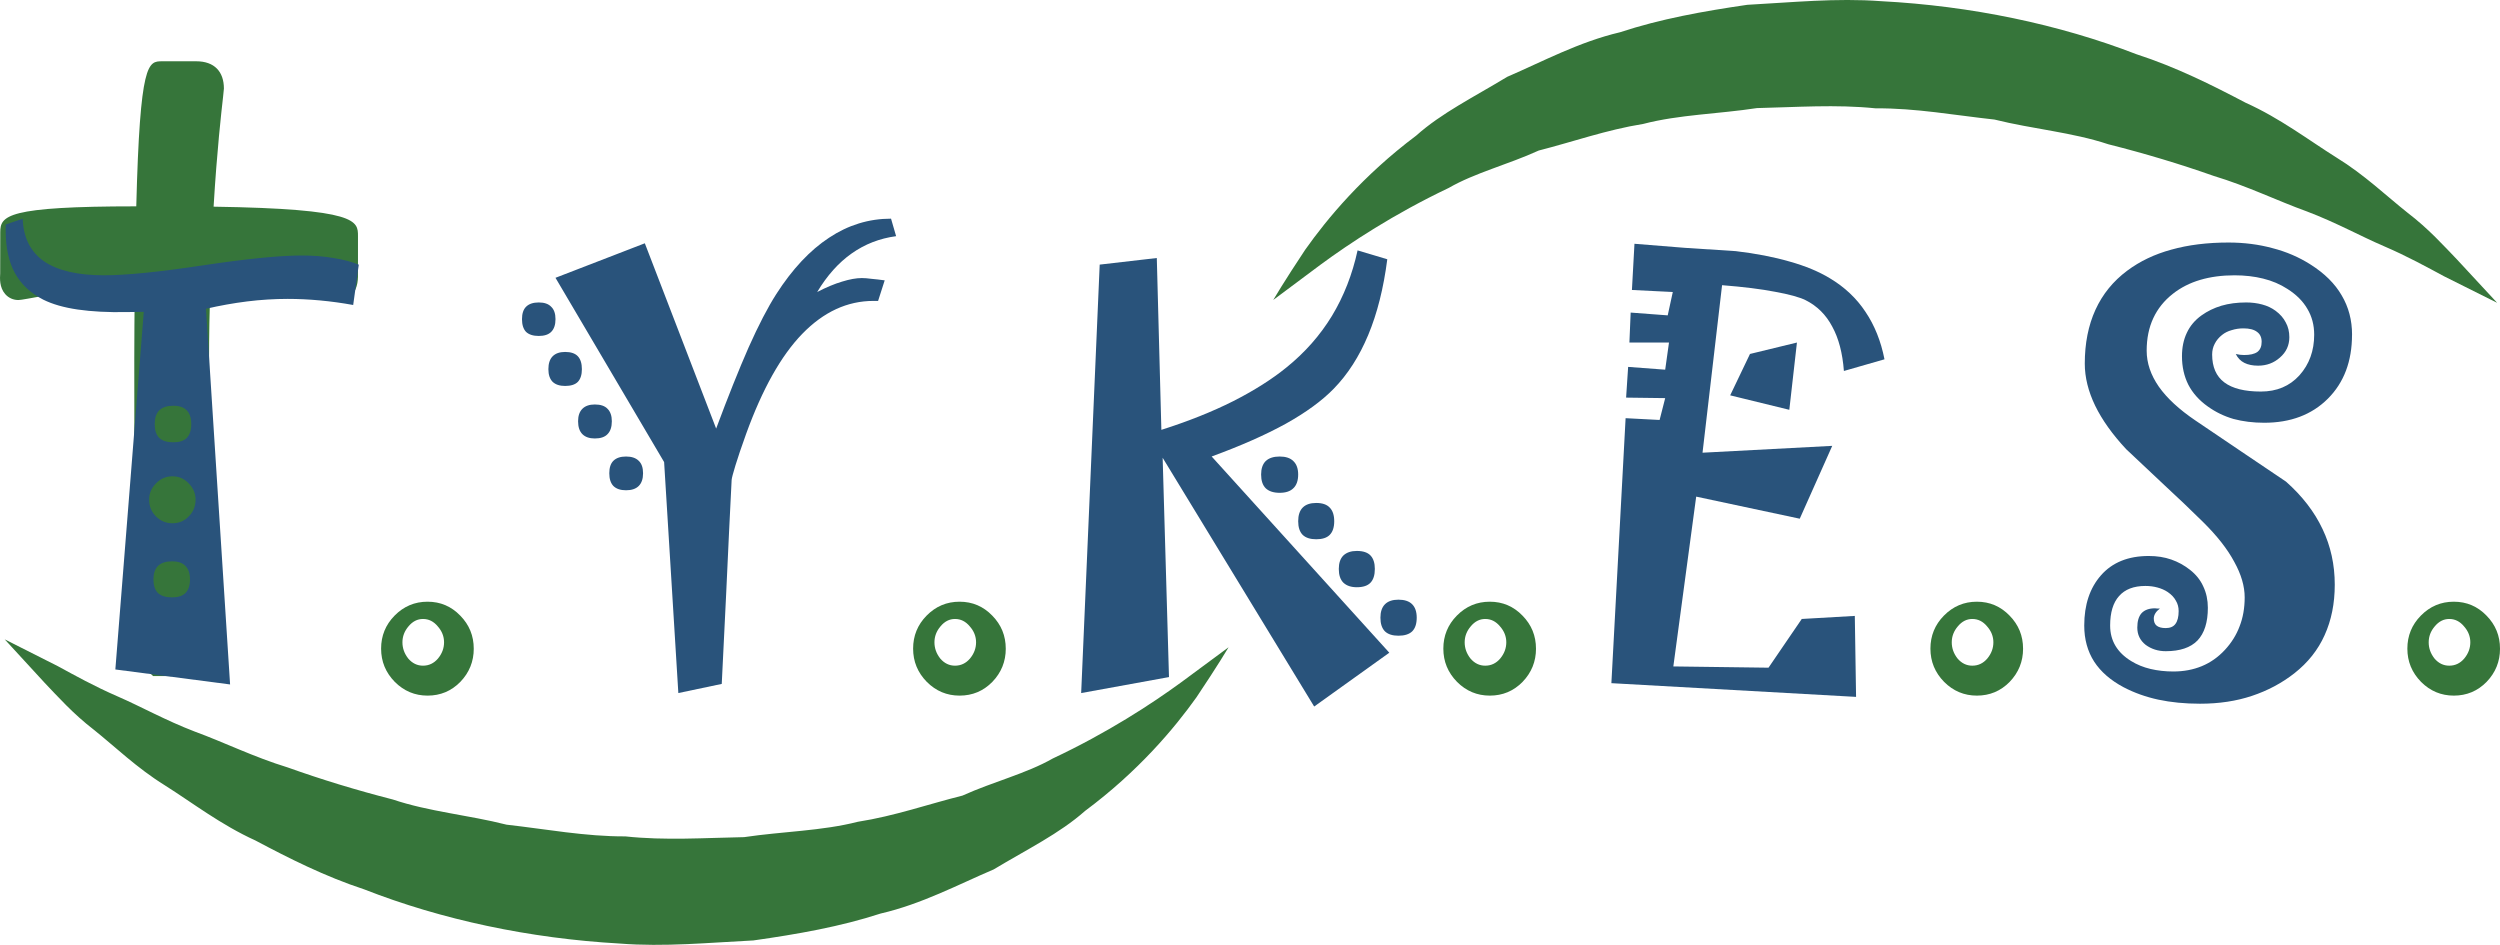
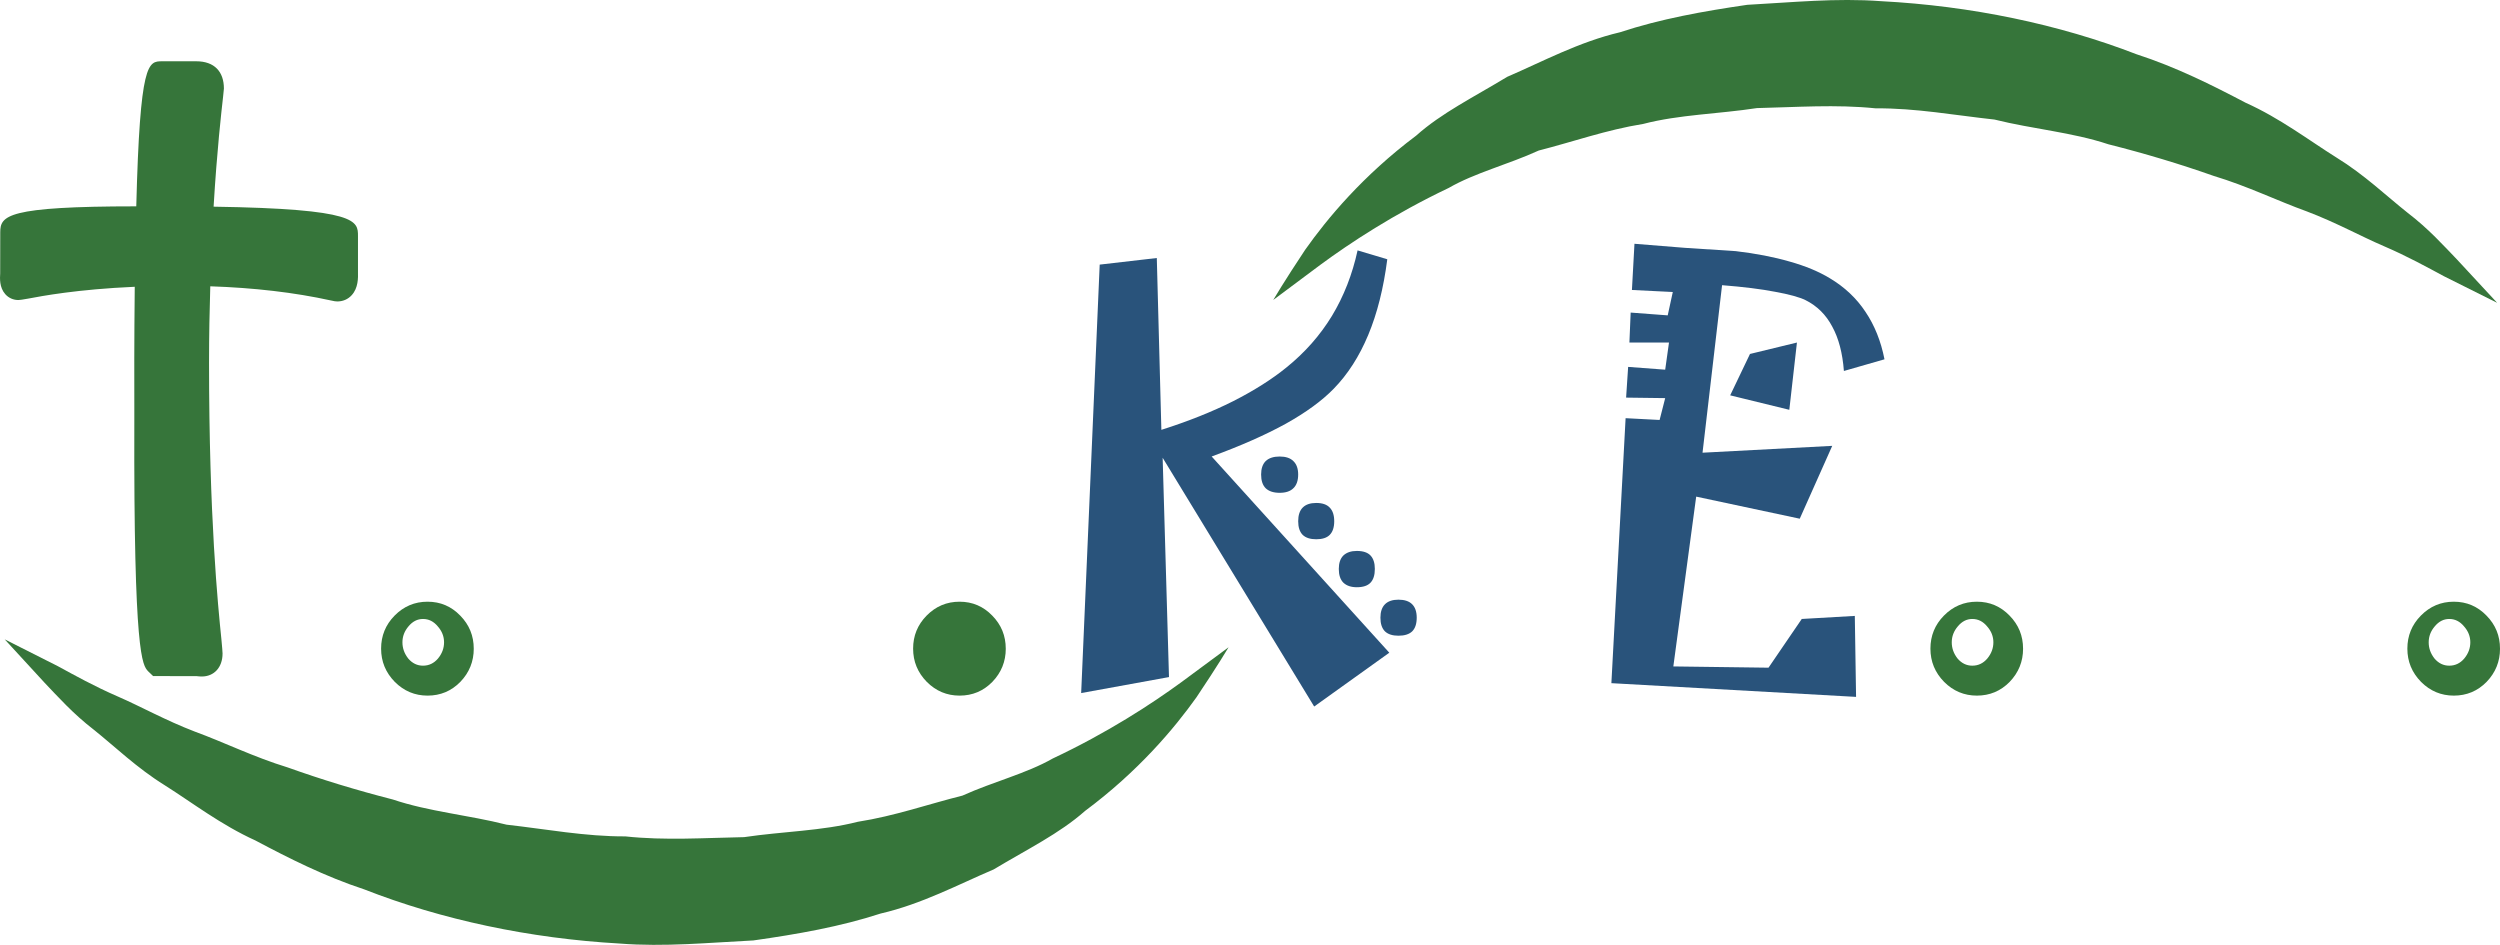
<svg xmlns="http://www.w3.org/2000/svg" xmlns:ns1="http://www.inkscape.org/namespaces/inkscape" xmlns:ns2="http://sodipodi.sourceforge.net/DTD/sodipodi-0.dtd" width="182.162mm" height="68.847mm" viewBox="0 0 182.162 68.847" version="1.1" id="svg259" ns1:version="1.2 (dc2aedaf03, 2022-05-15)" ns2:docname="TYKES.svg">
  <defs id="defs253">
    <clipPath clipPathUnits="userSpaceOnUse" id="clipPath3350">
      <path d="M 0,612 H 792 V 0 H 0 Z" id="path3352" ns1:connector-curvature="0" />
    </clipPath>
    <clipPath clipPathUnits="userSpaceOnUse" id="clipPath3470">
      <path d="m 379.249,8497.24 v 0 -16383 0 z" id="path3472" ns1:connector-curvature="0" />
    </clipPath>
    <clipPath clipPathUnits="userSpaceOnUse" id="clipPath3350-8">
      <path d="M 0,612 H 792 V 0 H 0 Z" id="path3352-9" ns1:connector-curvature="0" />
    </clipPath>
    <clipPath clipPathUnits="userSpaceOnUse" id="clipPath3470-1">
-       <path d="m 379.249,8497.24 v 0 -16383 0 z" id="path3472-8" ns1:connector-curvature="0" />
-     </clipPath>
+       </clipPath>
    <clipPath clipPathUnits="userSpaceOnUse" id="clipPath3350-5">
      <path d="M 0,612 H 792 V 0 H 0 Z" id="path3352-7" ns1:connector-curvature="0" />
    </clipPath>
    <clipPath clipPathUnits="userSpaceOnUse" id="clipPath3470-5">
      <path d="m 379.249,8497.24 v 0 -16383 0 z" id="path3472-3" ns1:connector-curvature="0" />
    </clipPath>
  </defs>
  <ns2:namedview id="base" pagecolor="#ffffff" bordercolor="#666666" borderopacity="1.0" ns1:pageopacity="0.0" ns1:pageshadow="2" ns1:zoom="0.98994949" ns1:cx="267.18535" ns1:cy="108.08632" ns1:document-units="mm" ns1:current-layer="text961" showgrid="false" fit-margin-top="0" fit-margin-left="0" fit-margin-right="0" fit-margin-bottom="0" ns1:window-width="1680" ns1:window-height="987" ns1:window-x="-8" ns1:window-y="-8" ns1:window-maximized="1" ns1:showpageshadow="2" ns1:pagecheckerboard="0" ns1:deskcolor="#d1d1d1" />
  <g ns1:label="BridgeKidz LOGO" ns1:groupmode="layer" id="layer1" transform="translate(-37.809,-108.069)">
    <path ns1:label="Bridge (bottom)" d="m 38.153,154.657 c 0,0 1.062,1.152 2.92,3.177 0.948,0.989 2.045,2.232 3.586,3.418 1.505,1.203 3.135,2.784 5.153,4.034 2.012,1.271 4.101,2.887 6.609,4.025 2.438,1.294 5.052,2.617 7.933,3.564 5.641,2.211 12.065,3.576 18.598,3.944 3.259,0.26 6.543,-0.067 9.75,-0.225 3.211,-0.454 6.342,-1.005 9.276,-1.961 3,-0.692 5.671,-2.123 8.237,-3.215 2.424,-1.458 4.805,-2.618 6.647,-4.254 3.909,-2.905 6.524,-6.037 8.127,-8.286 1.554,-2.318 2.341,-3.647 2.341,-3.647 0,0 -1.254,0.93 -3.447,2.549 -2.169,1.583 -5.362,3.672 -9.37,5.559 -1.922,1.098 -4.312,1.68 -6.577,2.702 -2.452,0.611 -4.922,1.484 -7.622,1.907 -2.635,0.673 -5.475,0.7 -8.288,1.119 -2.856,0.051 -5.751,0.258 -8.652,-0.055 -2.907,0.014 -5.797,-0.533 -8.651,-0.853 -2.791,-0.708 -5.656,-0.948 -8.287,-1.834 -2.68,-0.687 -5.247,-1.472 -7.661,-2.336 -2.46,-0.752 -4.646,-1.837 -6.782,-2.617 -2.127,-0.816 -3.896,-1.814 -5.615,-2.56 -1.701,-0.739 -3.166,-1.557 -4.36,-2.206 -2.452,-1.241 -3.863,-1.95 -3.863,-1.95" style="fill:#36753a;fill-opacity:1;fill-rule:nonzero;stroke:none;stroke-width:0.373" id="path1222" ns1:connector-curvature="0" />
    <path ns1:label="Bridge (top)" d="m 219.761,130.132 c 0,0 -1.067,-1.148 -2.933,-3.165 -0.952,-0.985 -2.054,-2.223 -3.6,-3.403 -1.51,-1.197 -3.147,-2.771 -5.17,-4.013 -2.017,-1.263 -4.113,-2.87 -6.626,-3.998 -2.443,-1.284 -5.063,-2.596 -7.947,-3.531 -5.651,-2.187 -12.08,-3.526 -18.614,-3.867 -3.26,-0.246 -6.542,0.094 -9.749,0.265 -3.209,0.467 -6.337,1.031 -9.268,1.999 -2.997,0.704 -5.662,2.146 -8.224,3.249 -2.418,1.468 -4.794,2.638 -6.629,4.282 -3.897,2.922 -6.499,6.064 -8.092,8.32 -1.545,2.324 -2.326,3.657 -2.326,3.657 0,0 1.25,-0.935 3.437,-2.564 2.162,-1.592 5.346,-3.695 9.347,-5.598 1.917,-1.106 4.305,-1.698 6.566,-2.729 2.449,-0.621 4.916,-1.504 7.614,-1.938 2.632,-0.684 5.472,-0.722 8.283,-1.153 2.856,-0.063 5.75,-0.282 8.653,0.019 2.907,-0.026 5.799,0.509 8.654,0.817 2.794,0.696 5.66,0.925 8.294,1.8 2.682,0.676 5.253,1.451 7.671,2.304 2.463,0.742 4.654,1.818 6.793,2.589 2.131,0.807 3.903,1.798 5.626,2.537 1.704,0.732 3.172,1.544 4.369,2.188 2.457,1.231 3.871,1.934 3.871,1.934" style="fill:#36753a;fill-opacity:1;fill-rule:nonzero;stroke:none;stroke-width:0.373" id="path1753" ns1:connector-curvature="0" />
    <path ns1:connector-curvature="0" id="path3364" style="fill:#36753a;fill-opacity:1;fill-rule:nonzero;stroke:none;stroke-width:0.515" d="m 53.373,123.129 c 0.249,-4.157 0.566,-6.891 0.687,-7.973 0.043,-0.367 0.064,-0.58 0.064,-0.63 0,-1.227 -0.682,-1.992 -2.019,-1.992 h -0.016 -2.453 c -1.036,0 -1.628,0 -1.898,10.57 -9.451,0 -9.911,0.683 -9.911,1.891 l -0.005,2.992 c -0.022,0.358 -0.064,1.023 0.37,1.516 0.244,0.275 0.582,0.428 0.957,0.428 0.09,0 0.322,-0.033 0.708,-0.103 1.015,-0.191 3.584,-0.678 7.77,-0.863 -0.042,3.819 -0.037,7.259 -0.031,8.777 v 0.975 c -0.052,17.139 0.587,17.817 1.009,18.268 l 0.36,0.345 3.188,0.007 c 0.111,0.015 0.238,0.025 0.359,0.025 0.904,0 1.513,-0.675 1.513,-1.675 0,-0.129 -0.033,-0.479 -0.085,-1.048 -0.248,-2.429 -0.899,-8.878 -0.899,-20.134 0,-2.02 0.037,-3.855 0.09,-5.575 3.183,0.106 6.132,0.448 8.769,1.028 0.276,0.059 0.36,0.076 0.482,0.076 0.412,0 0.782,-0.157 1.051,-0.454 0.486,-0.527 0.471,-1.272 0.46,-1.706 v -2.6 c 0,-1.104 0,-1.986 -10.519,-2.146" ns1:label="Cross" />
    <g aria-label="T.Y.K.E.S." id="text961" style="font-size:37.877px;line-height:1.25;letter-spacing:0px;word-spacing:0px;fill:#29537b;stroke-width:0.395" ns1:label="TYKES">
      <path d="m 219.972,155.333 q 0,1.406 -0.98,2.423 -0.98,0.999 -2.386,0.999 -1.387,0 -2.386,-0.999 -0.999,-1.017 -0.999,-2.423 0,-1.406 0.98,-2.404 0.999,-1.017 2.404,-1.017 1.406,0 2.386,1.017 0.98,0.999 0.98,2.404 z m -2.164,-0.462 q 0,-0.647 -0.462,-1.165 -0.444,-0.536 -1.073,-0.536 -0.61,0 -1.054,0.536 -0.444,0.518 -0.444,1.165 0,0.647 0.425,1.184 0.444,0.518 1.073,0.518 0.647,0 1.091,-0.518 0.444,-0.536 0.444,-1.184 z" style="font-family:Jokerman;-inkscape-font-specification:Jokerman;fill:#36753a;fill-opacity:1" id="path1314" ns1:label=".5" />
-       <path d="m 209.189,132.455 q 0,2.904 -1.757,4.661 -1.757,1.757 -4.642,1.757 -1.202,0 -2.238,-0.277 -1.017,-0.296 -1.868,-0.906 -0.943,-0.666 -1.424,-1.591 -0.462,-0.925 -0.462,-2.071 0,-0.962 0.351,-1.702 0.351,-0.758 1.073,-1.276 0.647,-0.462 1.443,-0.703 0.814,-0.24 1.812,-0.24 0.61,0 1.165,0.148 0.555,0.148 0.98,0.462 0.499,0.37 0.74,0.851 0.259,0.462 0.259,1.073 0,0.888 -0.684,1.48 -0.666,0.592 -1.591,0.592 -0.592,0 -0.999,-0.203 -0.407,-0.203 -0.629,-0.647 0.148,0.037 0.314,0.056 0.166,0.018 0.296,0.018 0.647,0 0.962,-0.222 0.314,-0.24 0.314,-0.74 0,-0.481 -0.333,-0.721 -0.333,-0.259 -0.999,-0.259 -0.444,0 -0.851,0.129 -0.407,0.111 -0.703,0.351 -0.351,0.277 -0.536,0.647 -0.185,0.351 -0.185,0.777 0,1.369 0.888,2.034 0.888,0.666 2.663,0.666 1.738,0 2.811,-1.184 1.073,-1.202 1.073,-2.959 0,-1.054 -0.499,-1.886 -0.481,-0.832 -1.443,-1.443 -0.795,-0.518 -1.775,-0.758 -0.962,-0.24 -2.09,-0.24 -1.369,0 -2.497,0.333 -1.128,0.333 -1.997,1.017 -0.943,0.74 -1.424,1.775 -0.481,1.036 -0.481,2.367 0,1.35 0.888,2.626 0.888,1.258 2.663,2.46 1.665,1.128 3.311,2.238 1.646,1.11 3.292,2.219 1.775,1.572 2.663,3.458 0.888,1.868 0.888,4.05 0,2.053 -0.74,3.68 -0.721,1.609 -2.201,2.774 -1.369,1.073 -3.089,1.646 -1.702,0.573 -3.791,0.573 -1.646,0 -3.033,-0.296 -1.369,-0.296 -2.534,-0.906 -1.424,-0.758 -2.145,-1.868 -0.721,-1.128 -0.721,-2.626 0,-2.275 1.221,-3.662 1.239,-1.406 3.477,-1.406 0.906,0 1.646,0.259 0.74,0.259 1.35,0.74 0.666,0.518 0.98,1.221 0.333,0.703 0.333,1.554 0,1.591 -0.758,2.386 -0.758,0.777 -2.312,0.777 -0.832,0 -1.461,-0.462 -0.61,-0.481 -0.61,-1.258 0,-0.703 0.314,-1.054 0.333,-0.351 0.98,-0.351 0.074,0 0.166,0.018 0.092,0 0.185,0 -0.222,0.166 -0.333,0.351 -0.111,0.185 -0.111,0.37 0,0.37 0.222,0.536 0.222,0.166 0.647,0.166 0.481,0 0.703,-0.296 0.24,-0.314 0.24,-0.943 0,-0.425 -0.203,-0.758 -0.185,-0.351 -0.592,-0.629 -0.333,-0.222 -0.758,-0.333 -0.407,-0.111 -0.869,-0.111 -1.276,0 -1.923,0.74 -0.647,0.721 -0.647,2.145 0,0.832 0.388,1.48 0.388,0.647 1.147,1.11 0.629,0.388 1.406,0.573 0.777,0.185 1.665,0.185 1.128,0 2.071,-0.388 0.943,-0.388 1.683,-1.184 0.721,-0.777 1.073,-1.72 0.37,-0.943 0.37,-2.108 0,-1.221 -0.758,-2.589 -0.74,-1.387 -2.275,-2.904 -1.369,-1.35 -2.793,-2.663 -1.406,-1.313 -2.811,-2.645 -1.498,-1.609 -2.256,-3.163 -0.758,-1.572 -0.758,-3.07 0,-2.219 0.777,-3.921 0.777,-1.702 2.312,-2.848 1.387,-1.036 3.218,-1.535 1.849,-0.518 4.161,-0.518 1.702,0 3.2,0.407 1.517,0.388 2.793,1.202 1.517,0.962 2.256,2.238 0.758,1.276 0.758,2.867 z" style="font-size:37.877px;line-height:1.25;letter-spacing:0px;word-spacing:0px;fill:#29537b;stroke-width:0.395;font-family:Jokerman;-inkscape-font-specification:Jokerman" id="path1312" ns1:label="S" />
      <path d="m 185.22,155.333 q 0,1.406 -0.98,2.423 -0.98,0.999 -2.386,0.999 -1.387,0 -2.386,-0.999 -0.999,-1.017 -0.999,-2.423 0,-1.406 0.98,-2.404 0.999,-1.017 2.404,-1.017 1.406,0 2.386,1.017 0.98,0.999 0.98,2.404 z m -2.164,-0.462 q 0,-0.647 -0.462,-1.165 -0.444,-0.536 -1.073,-0.536 -0.61,0 -1.054,0.536 -0.444,0.518 -0.444,1.165 0,0.647 0.425,1.184 0.444,0.518 1.073,0.518 0.647,0 1.091,-0.518 0.444,-0.536 0.444,-1.184 z" style="font-size:37.877px;line-height:1.25;letter-spacing:0px;word-spacing:0px;fill:#36753a;stroke-width:0.395;font-family:Jokerman;-inkscape-font-specification:Jokerman;fill-opacity:1" id="path1310" ns1:label=".4" />
      <path d="m 168.742,133.028 -0.555,4.901 -4.309,-1.054 1.443,-3.015 z m 6.381,1.221 -2.959,0.851 q -0.148,-1.96 -0.851,-3.237 -0.684,-1.295 -1.942,-1.923 -0.684,-0.333 -2.219,-0.61 -1.517,-0.296 -3.865,-0.481 l -1.424,12.206 9.451,-0.499 -2.367,5.308 -7.546,-1.609 -1.665,12.373 6.935,0.092 2.423,-3.551 3.865,-0.222 0.092,5.9 -17.829,-0.999 1.036,-19.308 2.478,0.129 0.407,-1.591 -2.848,-0.037 0.148,-2.238 2.7,0.203 0.277,-1.979 h -2.885 l 0.092,-2.182 2.7,0.203 0.37,-1.702 -2.978,-0.148 0.185,-3.366 q 1.831,0.148 3.68,0.296 1.849,0.129 3.699,0.24 2.201,0.259 3.921,0.758 1.72,0.481 2.941,1.221 1.609,0.962 2.589,2.441 0.999,1.48 1.387,3.458 z" style="font-size:37.877px;line-height:1.25;letter-spacing:0px;word-spacing:0px;fill:#29537b;stroke-width:0.395;font-family:Jokerman;-inkscape-font-specification:Jokerman" id="path1308" ns1:label="E" />
-       <path d="m 149.729,155.333 q 0,1.406 -0.98,2.423 -0.98,0.999 -2.386,0.999 -1.387,0 -2.386,-0.999 -0.999,-1.017 -0.999,-2.423 0,-1.406 0.98,-2.404 0.999,-1.017 2.404,-1.017 1.406,0 2.386,1.017 0.98,0.999 0.98,2.404 z m -2.164,-0.462 q 0,-0.647 -0.462,-1.165 -0.444,-0.536 -1.073,-0.536 -0.61,0 -1.054,0.536 -0.444,0.518 -0.444,1.165 0,0.647 0.425,1.184 0.444,0.518 1.073,0.518 0.647,0 1.091,-0.518 0.444,-0.536 0.444,-1.184 z" style="font-size:37.877px;line-height:1.25;letter-spacing:0px;word-spacing:0px;fill:#36753a;stroke-width:0.395;font-family:Jokerman;-inkscape-font-specification:Jokerman;fill-opacity:1" id="path1306" ns1:label=".3" />
      <path d="m 132.4,142.646 q 0,0.666 -0.351,0.999 -0.333,0.333 -0.999,0.333 -0.666,0 -1.017,-0.333 -0.333,-0.333 -0.333,-0.999 0,-0.647 0.333,-0.98 0.351,-0.333 1.017,-0.333 0.666,0 0.999,0.333 0.351,0.333 0.351,0.98 z m 6.64,12.983 -5.474,3.921 -11.041,-18.125 0.462,15.979 -6.399,1.165 1.35,-31.219 4.161,-0.481 0.333,12.521 q 2.959,-0.943 5.234,-2.09 2.293,-1.165 3.884,-2.46 2.016,-1.628 3.311,-3.754 1.295,-2.145 1.868,-4.772 l 2.164,0.647 q -0.407,3.163 -1.387,5.511 -0.98,2.349 -2.515,3.921 -1.276,1.313 -3.495,2.552 -2.219,1.221 -5.4,2.386 z m -4.013,-9.58 q 0,0.666 -0.333,0.999 -0.314,0.314 -0.98,0.314 -0.647,0 -0.98,-0.314 -0.333,-0.333 -0.333,-0.999 0,-0.666 0.333,-0.999 0.333,-0.333 0.98,-0.333 0.666,0 0.98,0.333 0.333,0.333 0.333,0.999 z m 2.959,3.477 q 0,0.666 -0.314,0.999 -0.314,0.333 -0.999,0.333 -0.629,0 -0.98,-0.333 -0.333,-0.333 -0.333,-0.999 0,-0.647 0.333,-0.98 0.351,-0.333 0.98,-0.333 0.684,0 0.999,0.333 0.314,0.333 0.314,0.98 z m 3.052,3.551 q 0,0.666 -0.333,0.999 -0.333,0.314 -0.999,0.314 -0.647,0 -0.98,-0.314 -0.333,-0.333 -0.333,-0.999 0,-0.647 0.333,-0.98 0.333,-0.333 0.98,-0.333 0.666,0 0.999,0.333 0.333,0.333 0.333,0.98 z" style="font-size:37.877px;line-height:1.25;letter-spacing:0px;word-spacing:0px;fill:#29537b;stroke-width:0.395;font-family:Jokerman;-inkscape-font-specification:Jokerman" id="path1304" ns1:label="K" />
-       <path d="m 111.094,155.333 q 0,1.406 -0.98,2.423 -0.98,0.999 -2.386,0.999 -1.387,0 -2.386,-0.999 -0.999,-1.017 -0.999,-2.423 0,-1.406 0.98,-2.404 0.999,-1.017 2.404,-1.017 1.406,0 2.386,1.017 0.98,0.999 0.98,2.404 z m -2.164,-0.462 q 0,-0.647 -0.462,-1.165 -0.444,-0.536 -1.073,-0.536 -0.61,0 -1.054,0.536 -0.444,0.518 -0.444,1.165 0,0.647 0.425,1.184 0.444,0.518 1.073,0.518 0.647,0 1.091,-0.518 0.444,-0.536 0.444,-1.184 z" style="font-size:37.877px;line-height:1.25;letter-spacing:0px;word-spacing:0px;fill:#36753a;stroke-width:0.395;font-family:Jokerman;-inkscape-font-specification:Jokerman;fill-opacity:1" id="path1302" ns1:label=".2" />
-       <path d="m 78.285,131.327 q 0,0.61 -0.314,0.925 -0.296,0.296 -0.906,0.296 -0.61,0 -0.925,-0.296 -0.296,-0.314 -0.296,-0.925 0,-0.61 0.296,-0.906 0.314,-0.314 0.925,-0.314 0.61,0 0.906,0.314 0.314,0.296 0.314,0.906 z m 1.923,3.643 q 0,0.61 -0.296,0.925 -0.296,0.296 -0.925,0.296 -0.592,0 -0.906,-0.296 -0.314,-0.314 -0.314,-0.925 0,-0.629 0.314,-0.943 0.314,-0.314 0.906,-0.314 0.629,0 0.925,0.314 0.296,0.314 0.296,0.943 z m 2.182,3.791 q 0,0.629 -0.314,0.943 -0.296,0.314 -0.925,0.314 -0.592,0 -0.906,-0.314 -0.314,-0.314 -0.314,-0.943 0,-0.592 0.314,-0.906 0.314,-0.314 0.906,-0.314 0.629,0 0.925,0.314 0.314,0.314 0.314,0.906 z m 20.714,-13.483 q -1.794,0.24 -3.237,1.258 -1.424,0.999 -2.515,2.811 0.999,-0.518 1.812,-0.758 0.832,-0.259 1.443,-0.259 0.296,0 0.703,0.056 0.425,0.037 0.962,0.111 l -0.481,1.498 h -0.333 q -2.867,0 -5.197,2.404 -2.312,2.386 -4.087,7.287 -0.518,1.443 -0.777,2.293 -0.259,0.851 -0.277,1.054 0,0 -0.185,3.717 -0.166,3.717 -0.536,11.152 l -3.163,0.666 -1.036,-16.83 -7.916,-13.427 6.51,-2.515 5.197,13.501 q 1.295,-3.477 2.367,-5.918 1.091,-2.441 2.016,-3.884 1.757,-2.737 3.847,-4.106 2.09,-1.387 4.513,-1.387 z M 84.665,142.553 q 0,0.61 -0.314,0.925 -0.314,0.314 -0.925,0.314 -0.61,0 -0.925,-0.314 -0.296,-0.314 -0.296,-0.925 0,-0.61 0.296,-0.906 0.314,-0.314 0.925,-0.314 0.61,0 0.925,0.314 0.314,0.296 0.314,0.906 z" style="font-size:37.877px;line-height:1.25;letter-spacing:0px;word-spacing:0px;fill:#29537b;stroke-width:0.395;font-family:Jokerman;-inkscape-font-specification:Jokerman" id="path1300" ns1:label="Y" />
+       <path d="m 111.094,155.333 q 0,1.406 -0.98,2.423 -0.98,0.999 -2.386,0.999 -1.387,0 -2.386,-0.999 -0.999,-1.017 -0.999,-2.423 0,-1.406 0.98,-2.404 0.999,-1.017 2.404,-1.017 1.406,0 2.386,1.017 0.98,0.999 0.98,2.404 z m -2.164,-0.462 z" style="font-size:37.877px;line-height:1.25;letter-spacing:0px;word-spacing:0px;fill:#36753a;stroke-width:0.395;font-family:Jokerman;-inkscape-font-specification:Jokerman;fill-opacity:1" id="path1302" ns1:label=".2" />
      <path d="m 72.329,155.333 q 0,1.406 -0.98,2.423 -0.98,0.999 -2.386,0.999 -1.387,0 -2.386,-0.999 -0.999,-1.017 -0.999,-2.423 0,-1.406 0.98,-2.404 0.999,-1.017 2.404,-1.017 1.406,0 2.386,1.017 0.98,0.999 0.98,2.404 z m -2.164,-0.462 q 0,-0.647 -0.462,-1.165 -0.444,-0.536 -1.073,-0.536 -0.61,0 -1.054,0.536 -0.444,0.518 -0.444,1.165 0,0.647 0.425,1.184 0.444,0.518 1.073,0.518 0.647,0 1.091,-0.518 0.444,-0.536 0.444,-1.184 z" style="font-size:37.877px;line-height:1.25;letter-spacing:0px;word-spacing:0px;fill:#36753a;stroke-width:0.395;font-family:Jokerman;-inkscape-font-specification:Jokerman;fill-opacity:1" id="path1298" ns1:label=".1" />
-       <path d="m 63.951,127.351 -0.407,2.941 q -1.221,-0.222 -2.423,-0.333 -1.202,-0.111 -2.349,-0.111 -1.461,0 -2.959,0.185 -1.48,0.185 -2.996,0.536 l 1.757,27.372 -8.36,-1.091 2.071,-26.059 -1.258,0.018 q -2.016,0.037 -3.551,-0.185 -1.517,-0.222 -2.515,-0.721 -1.387,-0.703 -2.071,-1.942 -0.666,-1.239 -0.666,-3.07 v -0.462 l 1.239,-0.425 q 0.074,2.071 1.554,3.107 1.498,1.017 4.365,1.017 2.423,0 7.194,-0.721 4.79,-0.721 7.213,-0.721 1.276,0 2.33,0.185 1.054,0.166 1.831,0.481 z m -12.206,11.615 q 0,-0.666 -0.333,-0.999 -0.314,-0.333 -0.98,-0.333 -0.666,0 -1.017,0.333 -0.333,0.333 -0.333,0.999 0,0.684 0.333,1.017 0.351,0.314 1.017,0.314 0.666,0 0.98,-0.314 0.333,-0.333 0.333,-1.017 z m 0.314,5.511 q 0,-0.684 -0.499,-1.184 -0.481,-0.518 -1.184,-0.518 -0.703,0 -1.202,0.518 -0.499,0.499 -0.499,1.184 0,0.721 0.499,1.221 0.499,0.499 1.202,0.499 0.703,0 1.184,-0.499 0.499,-0.499 0.499,-1.221 z m -0.407,5.807 q 0,-0.647 -0.333,-0.98 -0.314,-0.333 -0.98,-0.333 -0.666,0 -1.017,0.333 -0.333,0.333 -0.333,0.98 0,0.666 0.333,0.999 0.351,0.314 1.017,0.314 0.666,0 0.98,-0.314 0.333,-0.333 0.333,-0.999 z" style="font-size:37.877px;line-height:1.25;letter-spacing:0px;word-spacing:0px;fill:#29537b;stroke-width:0.395;font-family:Jokerman;-inkscape-font-specification:Jokerman" id="path1296" ns1:label="T" />
    </g>
  </g>
</svg>